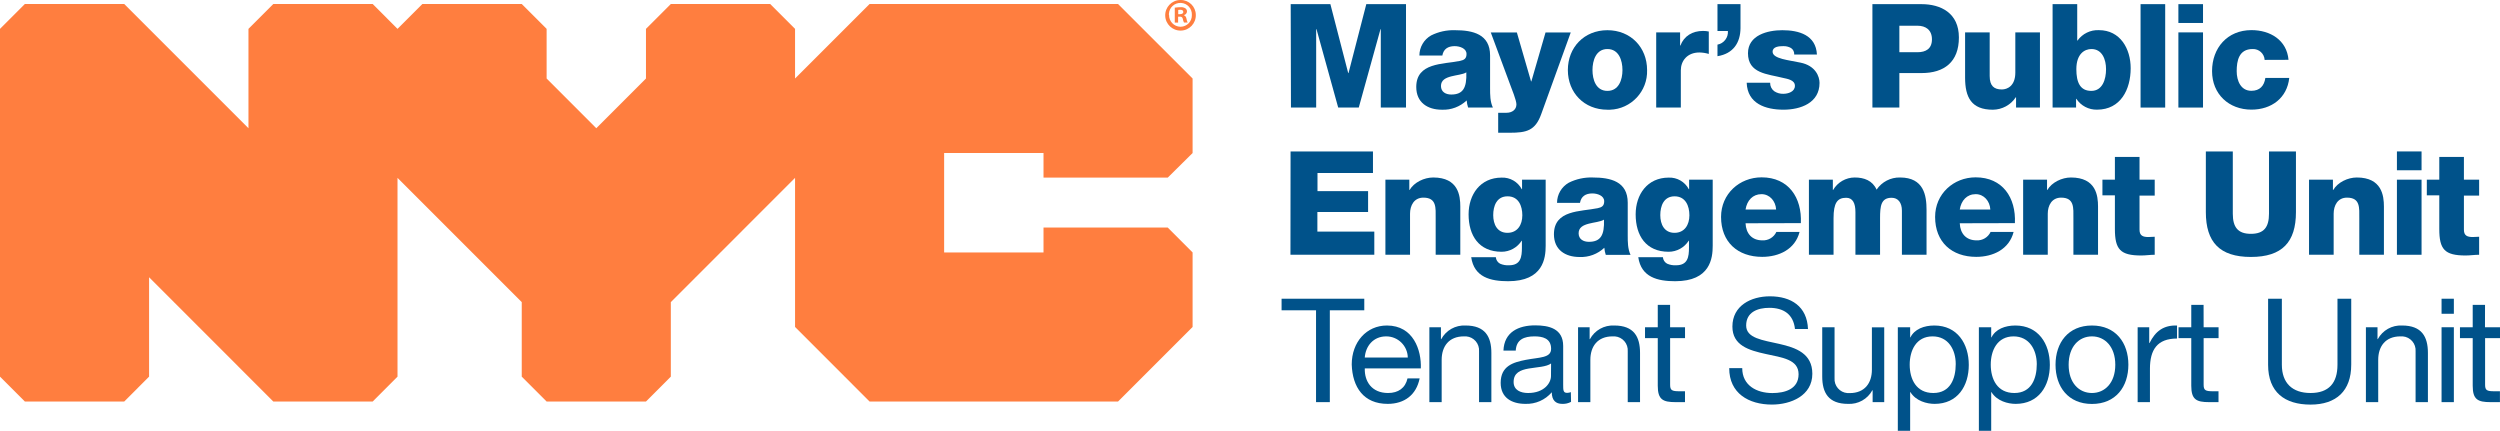
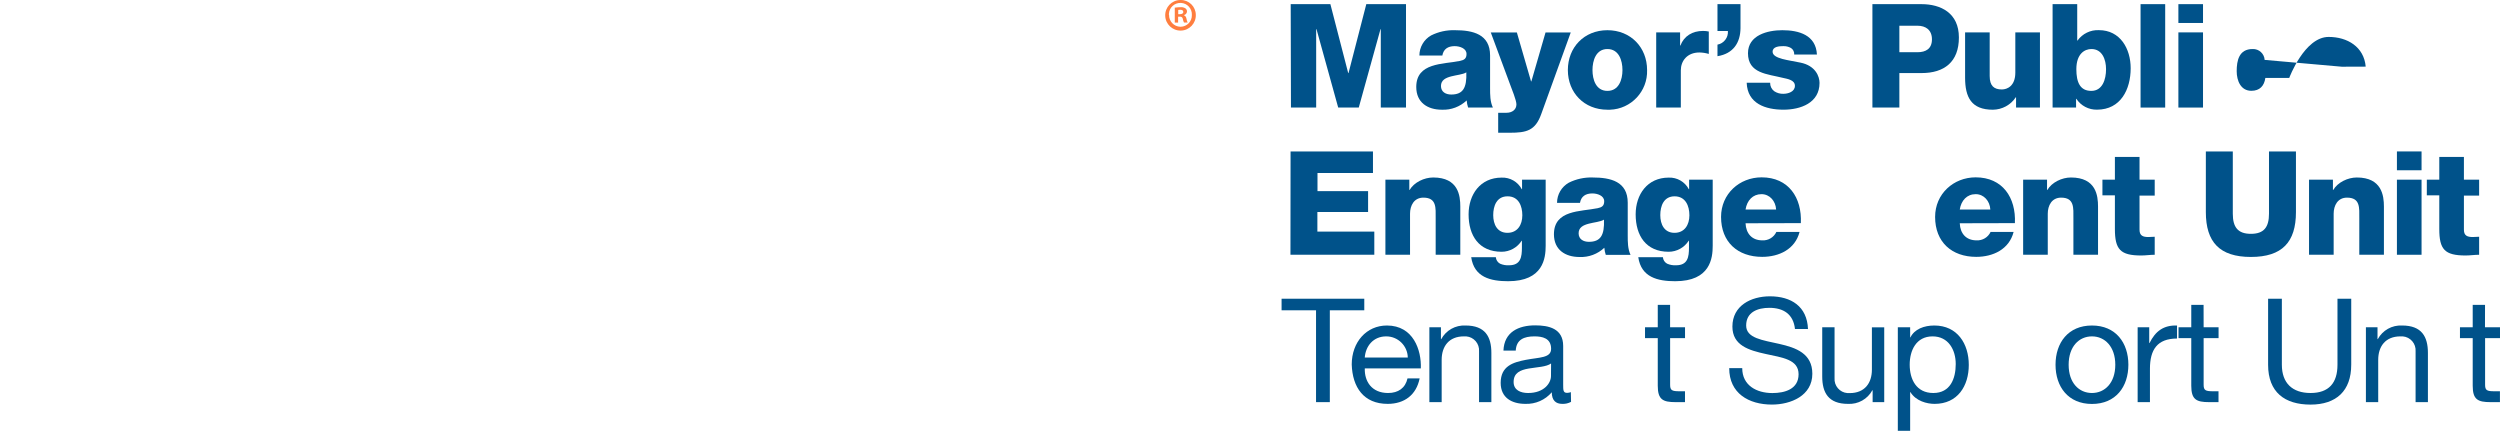
<svg xmlns="http://www.w3.org/2000/svg" id="Layer_1" data-name="Layer 1" viewBox="0 0 892.3 153.76">
  <defs>
    <style>
      .cls-1 {
        fill: #00528a;
      }

      .cls-2 {
        fill: #ff7e3f;
      }
    </style>
  </defs>
-   <polygon class="cls-2" points="416.79 63.4 425.66 54.62 425.66 28.02 399.05 1.43 310.37 1.43 283.77 28.02 283.77 10.3 274.9 1.43 239.43 1.43 230.56 10.3 230.56 28.02 212.83 45.77 195.1 28.02 195.1 10.3 186.22 1.43 150.75 1.43 141.88 10.3 133.02 1.43 97.55 1.43 88.68 10.3 88.68 45.77 44.34 1.43 8.87 1.43 0 10.3 0 134.43 8.87 143.31 44.34 143.31 53.21 134.43 53.21 98.96 97.55 143.31 133.02 143.31 141.88 134.43 141.88 63.49 186.22 107.83 186.22 134.43 195.1 143.31 230.56 143.31 239.43 134.43 239.43 107.83 283.77 63.49 283.77 116.7 310.37 143.31 399.05 143.31 425.66 116.7 425.66 90.1 416.79 81.22 372.45 81.22 372.45 90.1 336.98 90.1 336.98 54.62 372.45 54.62 372.45 63.4 416.79 63.4 416.79 63.4" />
  <path class="cls-2" d="m420.53,5.06h.58c.68,0,1.23-.22,1.23-.77s-.35-.81-1.13-.81c-.23,0-.46.02-.68.06v1.52h0Zm0,3h-1.23V2.73c.66-.1,1.33-.15,2-.16.63-.07,1.27.08,1.81.42.36.26.56.69.55,1.13-.04.62-.49,1.14-1.1,1.27v.06c.52.16.78.58.94,1.3.06.45.19.88.39,1.29h-1.3c-.21-.4-.35-.84-.42-1.29-.1-.55-.42-.81-1.1-.81h-.58v2.1l.04.02Zm-3.27-2.75c-.06,2.28,1.74,4.18,4.02,4.24.04,0,.08,0,.12,0,2.25-.04,4.04-1.89,4-4.14,0-.02,0-.05,0-.07.11-2.26-1.63-4.19-3.89-4.3-2.26-.11-4.19,1.63-4.3,3.89,0,.14,0,.27,0,.41l.05-.03Zm9.55,0c.08,3.01-2.29,5.53-5.31,5.61-3.01.08-5.53-2.29-5.61-5.31-.08-3.01,2.29-5.53,5.31-5.61.07,0,.13,0,.2,0,2.95-.03,5.38,2.33,5.41,5.29,0,0,0,.01,0,.02Z" />
  <path class="cls-1" d="m460.68,1.48h14.16l6.36,24.6h.11l6.35-24.6h14.17v36.91h-9V10.39h-.1l-7.76,28h-7.34l-7.75-28h-.11v28h-9l-.09-36.91Z" />
  <path class="cls-1" d="m506.61,19.83c0-2.98,1.6-5.73,4.19-7.19,2.64-1.32,5.58-1.96,8.53-1.86,6.35,0,12.51,1.4,12.51,9v11.73c0,2.28,0,4.76,1,6.88h-8.84c-.27-.82-.45-1.68-.52-2.54-2.38,2.26-5.57,3.45-8.84,3.31-5.12,0-9.15-2.58-9.15-8.11,0-8.74,9.51-8.07,15.61-9.31,1.5-.31,2.33-.83,2.33-2.48,0-2-2.43-2.79-4.24-2.79-2.43,0-4,1.08-4.39,3.36h-8.19Zm11.37,13.91c4.19,0,5.58-2.38,5.38-7.91-1.24.77-3.52.93-5.43,1.44s-3.62,1.3-3.62,3.42,1.71,3.05,3.67,3.05Z" />
  <path class="cls-1" d="m550.08,40.77c-2.12,5.89-5.27,6.61-11.22,6.61h-4.13v-7.13h3c2,0,3.51-1.14,3.51-3,0-1.45-1.7-5.58-2.22-7l-6.93-18.66h9.31l5.06,17.47h.11l5.06-17.47h9l-10.55,29.18Z" />
  <path class="cls-1" d="m573.72,10.78c8.32,0,14.16,6.15,14.16,14.22.25,7.57-5.68,13.91-13.24,14.16-.3.01-.61.01-.92,0-8.33,0-14.12-6.1-14.12-14.16s5.79-14.22,14.12-14.22Zm0,21.66c4.08,0,5.37-4,5.37-7.44s-1.29-7.5-5.37-7.5-5.33,4.09-5.33,7.5,1.24,7.44,5.33,7.44Z" />
  <path class="cls-1" d="m591.13,11.56h8.53v4.7h.11c1.29-3.41,4.29-5.22,8.06-5.22.7,0,1.39.06,2.07.21v8c-1.09-.33-2.22-.5-3.36-.52-4.34,0-6.62,3-6.62,6.36v13.3h-8.79V11.56Z" />
  <path class="cls-1" d="m613,1.48h8.22v8.58c-.05,5.17-2.58,9.1-8.22,10v-4.13c2.3-.43,3.91-2.53,3.72-4.86h-3.72V1.48Z" />
  <path class="cls-1" d="m631.8,29.55c-.03,1.18.51,2.3,1.45,3,.96.64,2.1.97,3.26.93,1.7,0,4.13-.73,4.13-2.85s-2.74-2.48-4.29-2.84c-5.53-1.4-12.46-1.55-12.46-8.79,0-6.46,7-8.22,12.26-8.22,5.89,0,12,1.71,12.35,8.69h-8.11c.07-.93-.36-1.82-1.14-2.33-.85-.48-1.82-.71-2.79-.67-1.45,0-3.78.15-3.78,2,0,2.54,5.9,3,9.93,3.88,5.43,1.09,6.82,5,6.82,7.24,0,7.19-6.82,9.56-12.87,9.56-6.36,0-12.87-2.12-13.13-9.61h8.37Z" />
  <path class="cls-1" d="m668.3,1.48h17.53c6.87,0,13.34,3.15,13.34,11.89s-5.22,12.71-13.34,12.71h-7.91v12.31h-9.62V1.48Zm9.62,17.16h6.46c3,0,5.17-1.24,5.17-4.6s-2.22-4.86-5.17-4.86h-6.46v9.46Z" />
  <path class="cls-1" d="m728.1,38.39h-8.53v-3.67h-.1c-1.81,2.75-4.88,4.41-8.17,4.44-7.7,0-9.92-4.44-9.92-11.47V11.56h8.78v15.56c0,3.57,1.56,4.81,4.35,4.81,1.91,0,4.8-1.24,4.8-6v-14.37h8.79v26.83Z" />
  <path class="cls-1" d="m732.61,1.48h8.79v13h.1c1.76-2.46,4.63-3.86,7.65-3.72,7.6,0,11.33,6.62,11.33,13.6,0,7.55-3.57,14.78-12,14.78-2.97.07-5.76-1.39-7.39-3.87h-.1v3.1h-8.38V1.48Zm8.48,23.21c0,4.7,1.34,7.75,5.33,7.75s5.27-4.08,5.27-7.75c0-3.41-1.35-7.19-5.22-7.19-2.38,0-5.38,1.66-5.38,7.19Z" />
  <path class="cls-1" d="m764.01,1.48h8.79v36.91h-8.79V1.48Z" />
  <path class="cls-1" d="m786.3,8.2h-8.79V1.48h8.79v6.72Zm-8.79,3.36h8.79v26.83h-8.79V11.56Z" />
-   <path class="cls-1" d="m808.3,21.38c-.14-2.24-2.04-3.97-4.29-3.88-4.91,0-5.69,4.19-5.69,7.91,0,3.47,1.5,7,5.23,7,3,0,4.6-1.75,5-4.6h8.53c-.77,7.19-6.36,11.32-13.49,11.32-8.07,0-14.06-5.53-14.06-13.75s5.42-14.63,14.06-14.63c6.67,0,12.61,3.52,13.23,10.6l-8.52.03Z" />
+   <path class="cls-1" d="m808.3,21.38c-.14-2.24-2.04-3.97-4.29-3.88-4.91,0-5.69,4.19-5.69,7.91,0,3.47,1.5,7,5.23,7,3,0,4.6-1.75,5-4.6h8.53s5.42-14.63,14.06-14.63c6.67,0,12.61,3.52,13.23,10.6l-8.52.03Z" />
  <path class="cls-1" d="m460.63,54.05h29.41v7.7h-19.8v6.46h18.06v7.45h-18.1v7h20.32v8.27h-29.93l.04-36.88Z" />
  <path class="cls-1" d="m494.48,64.13h8.53v3.67h.11c1.6-2.74,5.22-4.45,8.42-4.45,9,0,9.67,6.52,9.67,10.39v17.19h-8.79v-13c0-3.67.42-7.39-4.39-7.39-3.31,0-4.76,2.79-4.76,5.74v14.65h-8.79v-26.8Z" />
  <path class="cls-1" d="m551.68,87.7c0,4.4-.83,12.67-13.39,12.67-6.26,0-12.15-1.4-13.19-8.58h8.79c.07.98.64,1.85,1.5,2.32,1.01.44,2.11.64,3.21.57,4.19,0,4.6-3,4.6-6.25v-2.5h-.1c-1.56,2.44-4.25,3.92-7.14,3.93-8.11,0-11.79-5.79-11.79-13.34,0-7.13,4.19-13.13,11.79-13.13,3-.12,5.79,1.49,7.19,4.14h.1v-3.4h8.43v23.57Zm-13.6-17.63c-3.88,0-5.12,3.41-5.12,6.72s1.45,6.31,5.07,6.31,5.32-2.89,5.32-6.25-1.34-6.78-5.27-6.78Z" />
  <path class="cls-1" d="m555.74,72.4c0-2.98,1.6-5.72,4.19-7.19,2.64-1.32,5.58-1.96,8.53-1.86,6.36,0,12.51,1.4,12.51,9v11.73c0,2.28,0,4.76,1,6.88h-8.84c-.27-.82-.45-1.67-.51-2.53-2.38,2.25-5.57,3.44-8.84,3.3-5.12,0-9.15-2.58-9.15-8.11,0-8.74,9.51-8.07,15.61-9.31,1.5-.31,2.33-.83,2.33-2.48,0-2-2.44-2.79-4.24-2.79-2.43,0-4,1.08-4.4,3.36h-8.19Zm11.37,13.91c4.19,0,5.59-2.38,5.38-7.91-1.24.77-3.51.93-5.43,1.44s-3.62,1.3-3.62,3.42,1.71,3.05,3.67,3.05h0Z" />
  <path class="cls-1" d="m611.3,87.7c0,4.4-.82,12.67-13.38,12.67-6.26,0-12.15-1.4-13.19-8.58h8.79c.07.98.64,1.85,1.5,2.32,1.01.44,2.11.64,3.21.57,4.18,0,4.6-3,4.6-6.25v-2.5h-.11c-1.55,2.44-4.24,3.92-7.13,3.93-8.12,0-11.79-5.79-11.79-13.34,0-7.13,4.19-13.13,11.79-13.13,2.99-.12,5.79,1.49,7.18,4.14h.11v-3.4h8.42v23.57Zm-13.59-17.63c-3.88,0-5.12,3.41-5.12,6.72s1.45,6.31,5.07,6.31,5.32-2.89,5.32-6.25-1.37-6.78-5.3-6.78h.03Z" />
  <path class="cls-1" d="m623.02,79.69c.16,3.67,2.28,6.1,6,6.1,2.12.11,4.1-1.08,5-3h8.28c-1.6,6.21-7.34,8.89-13.34,8.89-8.73,0-14.68-5.27-14.68-14.26,0-8.22,6.57-14.12,14.48-14.12,9.61,0,14.42,7.24,14,16.34l-19.74.05Zm10.91-4.91c-.16-3-2.28-5.48-5.22-5.48-3.1,0-5.17,2.22-5.69,5.48h10.91Z" />
-   <path class="cls-1" d="m645.64,64.13h8.54v3.67h.1c1.59-2.75,4.53-4.44,7.7-4.45,3.36,0,6.36,1.09,7.81,4.34,1.87-2.78,5.02-4.41,8.37-4.34,8.53,0,9.46,6.46,9.46,11.58v16h-8.79v-15.74c0-2.89-1.39-4.6-3.67-4.6-3.77,0-4.13,2.89-4.13,7.24v13.1h-8.79v-15.22c0-3.16-.93-5.12-3.31-5.12-3.15,0-4.5,1.81-4.5,7.29v13.05h-8.79v-26.8Z" />
  <path class="cls-1" d="m699.48,79.69c.15,3.67,2.27,6.1,6,6.1,2.12.11,4.1-1.08,5-3h8.22c-1.6,6.21-7.34,8.89-13.34,8.89-8.73,0-14.68-5.27-14.68-14.26,0-8.22,6.57-14.12,14.48-14.12,9.61,0,14.42,7.24,14,16.34l-19.68.05Zm10.91-4.91c-.16-3-2.28-5.48-5.22-5.48-3.11,0-5.17,2.22-5.69,5.48h10.91Z" />
  <path class="cls-1" d="m722.1,64.13h8.53v3.67h.11c1.6-2.74,5.22-4.45,8.42-4.45,9,0,9.67,6.52,9.67,10.39v17.19h-8.79v-13c0-3.67.41-7.39-4.39-7.39-3.31,0-4.76,2.79-4.76,5.74v14.65h-8.79v-26.8Z" />
  <path class="cls-1" d="m769.06,69.81h-5.42v12.2c0,2.12,1.24,2.59,3.15,2.59.72,0,1.5-.1,2.27-.1v6.43c-1.6,0-3.2.26-4.8.26-7.5,0-9.41-2.17-9.41-9.46v-12h-4.45v-5.6h4.45v-8.12h8.79v8.12h5.42v5.68Z" />
  <path class="cls-1" d="m819.47,75.71c0,10.7-4.91,16-16.08,16s-16.08-5.32-16.08-16v-21.66h9.62v22.23c0,4.75,1.76,7.18,6.46,7.18s6.46-2.43,6.46-7.18v-22.23h9.62v21.66Z" />
  <path class="cls-1" d="m824.14,64.13h8.53v3.67h.11c1.6-2.74,5.22-4.45,8.42-4.45,8.95,0,9.67,6.52,9.67,10.39v17.19h-8.79v-13c0-3.67.42-7.39-4.39-7.39-3.31,0-4.76,2.79-4.76,5.74v14.65h-8.79v-26.8Z" />
  <path class="cls-1" d="m864.3,60.77h-8.79v-6.72h8.79v6.72Zm-8.79,3.36h8.79v26.8h-8.79v-26.8Z" />
  <path class="cls-1" d="m884.85,69.81h-5.43v12.2c0,2.12,1.24,2.59,3.15,2.59.73,0,1.5-.1,2.28-.1v6.43c-1.6,0-3.21.26-4.81.26-7.5,0-9.41-2.17-9.41-9.46v-12h-4.45v-5.6h4.45v-8.12h8.79v8.12h5.43v5.68Z" />
  <path class="cls-1" d="m469.72,110.75h-12.3v-4.13h29.52v4.13h-12.3v32.78h-4.92v-32.78Z" />
  <path class="cls-1" d="m506.7,135.05c-1.18,5.89-5.42,9.1-11.42,9.1-8.53,0-12.56-5.89-12.82-14.06,0-8,5.27-13.91,12.56-13.91,9.46,0,12.36,8.84,12.1,15.3h-20c-.15,4.66,2.48,8.79,8.32,8.79,3.62,0,6.16-1.76,6.93-5.22h4.33Zm-4.23-7.44c-.08-4.2-3.51-7.56-7.71-7.55-4.6,0-7.34,3.46-7.65,7.55h15.36Z" />
  <path class="cls-1" d="m510.18,116.8h4.12v4.24h.11c1.71-3.16,5.09-5.05,8.68-4.86,7,0,9.21,4,9.21,9.77v17.58h-4.4v-18.09c.22-2.75-1.83-5.16-4.58-5.38-.28-.02-.56-.02-.85,0-5.32,0-7.91,3.57-7.91,8.37v15.1h-4.39v-26.73Z" />
  <path class="cls-1" d="m560.74,143.43c-.96.52-2.05.77-3.15.72-2.28,0-3.73-1.24-3.73-4.14-2.34,2.74-5.8,4.26-9.4,4.14-4.86,0-8.84-2.17-8.84-7.5,0-6.05,4.49-7.34,9-8.22,4.86-.93,9-.62,9-3.93,0-3.82-3.16-4.44-5.95-4.44-3.72,0-6.46,1.14-6.67,5.07h-4.39c.26-6.62,5.38-9,11.32-9,4.81,0,10,1.09,10,7.34v13.75c0,2.07,0,3,1.4,3,.46,0,.91-.09,1.34-.26l.07,3.47Zm-7.13-13.7c-1.71,1.24-5,1.29-8,1.81s-5.37,1.55-5.37,4.8c0,2.9,2.48,3.93,5.17,3.93,5.79,0,8.17-3.62,8.17-6.05l.03-4.49Z" />
-   <path class="cls-1" d="m563.24,116.8h4.13v4.24h.11c1.71-3.16,5.09-5.05,8.68-4.86,7,0,9.2,4,9.2,9.77v17.58h-4.39v-18.09c.22-2.75-1.83-5.16-4.58-5.38-.28-.02-.56-.02-.85,0-5.32,0-7.91,3.57-7.91,8.37v15.1h-4.39v-26.73Z" />
  <path class="cls-1" d="m596.1,116.8h5.32v3.88h-5.32v16.59c0,2,.57,2.38,3.31,2.38h2v3.88h-3.36c-4.55,0-6.36-.93-6.36-5.84v-17h-4.55v-3.88h4.55v-8h4.4v7.99Z" />
  <path class="cls-1" d="m640.66,117.42c-.57-5.27-4.08-7.55-9.15-7.55-4.14,0-8.27,1.5-8.27,6.31,0,4.55,5.89,5.22,11.84,6.57s11.78,3.41,11.78,10.65c0,7.85-7.7,11-14.42,11-8.27,0-15.25-4-15.25-13h4.65c0,6.2,5.17,8.89,10.76,8.89,4.44,0,9.35-1.39,9.35-6.72s-5.89-5.94-11.78-7.24-11.84-3-11.84-9.77c0-7.49,6.67-10.8,13.39-10.8,7.54,0,13.28,3.57,13.59,11.68l-4.65-.02Z" />
  <path class="cls-1" d="m672.52,143.53h-4.14v-4.24h-.1c-1.71,3.16-5.1,5.06-8.69,4.86-7,0-9.2-4-9.2-9.77v-17.58h4.4v18.13c-.21,2.75,1.84,5.16,4.6,5.37.27.02.55.02.82,0,5.33,0,7.91-3.56,7.91-8.37v-15.1h4.4v26.7Z" />
  <path class="cls-1" d="m677.37,116.8h4.4v3.62h.1c1.45-2.95,4.86-4.24,8.53-4.24,8.22,0,12.3,6.52,12.3,14.06s-4,13.91-12.2,13.91c-2.74,0-6.67-1-8.63-4.19h-.1v13.8h-4.4v-36.96Zm12.41,3.26c-5.89,0-8.17,5.07-8.17,10.08,0,5.27,2.38,10.13,8.43,10.13s8-5.12,8-10.34c.01-5-2.57-9.87-8.26-9.87Z" />
-   <path class="cls-1" d="m706.3,116.8h4.4v3.62h.1c1.45-2.95,4.86-4.24,8.53-4.24,8.22,0,12.3,6.52,12.3,14.06s-4,13.91-12.2,13.91c-2.74,0-6.67-1-8.63-4.19h-.1v13.8h-4.4v-36.96Zm12.41,3.26c-5.89,0-8.17,5.07-8.17,10.08,0,5.27,2.38,10.13,8.43,10.13s8-5.12,8-10.34c-.03-5-2.61-9.87-8.3-9.87h.04Z" />
  <path class="cls-1" d="m746.66,116.18c8.48,0,13,6.15,13,14s-4.5,14-13,14-13-6.15-13-14,4.52-14,13-14Zm0,24.09c4.61,0,8.33-3.62,8.33-10.08s-3.72-10.13-8.33-10.13-8.32,3.62-8.32,10.13,3.72,10.08,8.32,10.08Z" />
  <path class="cls-1" d="m762.97,116.8h4.13v5.64h.11c2.12-4.29,5.06-6.41,9.82-6.26v4.65c-7.08,0-9.67,4-9.67,10.81v11.89h-4.39v-26.73Z" />
  <path class="cls-1" d="m786.52,116.8h5.33v3.88h-5.33v16.59c0,2,.57,2.38,3.31,2.38h2v3.88h-3.36c-4.55,0-6.36-.93-6.36-5.84v-17h-4.55v-3.88h4.55v-8h4.39l.02,7.99Z" />
  <path class="cls-1" d="m839.2,130.19c0,9.31-5.32,14.22-14.52,14.22s-15.15-4.4-15.15-14.22v-23.57h4.91v23.57c0,6.52,3.72,10.08,10.24,10.08s9.61-3.56,9.61-10.08v-23.57h4.91v23.57Z" />
  <path class="cls-1" d="m844.44,116.8h4.14v4.24h.1c1.71-3.16,5.09-5.05,8.68-4.86,7,0,9.21,4,9.21,9.77v17.58h-4.4v-18.09c.22-2.75-1.83-5.16-4.58-5.38-.28-.02-.56-.02-.85,0-5.32,0-7.91,3.57-7.91,8.37v15.1h-4.39v-26.73Z" />
-   <path class="cls-1" d="m875.83,111.99h-4.39v-5.37h4.39v5.37Zm-4.39,4.81h4.39v26.73h-4.39v-26.73Z" />
  <path class="cls-1" d="m886.94,116.8h5.36v3.88h-5.32v16.59c0,2,.56,2.38,3.3,2.38h2v3.88h-3.36c-4.55,0-6.36-.93-6.36-5.84v-17h-4.55v-3.88h4.55v-8h4.4l-.02,7.99Z" />
</svg>